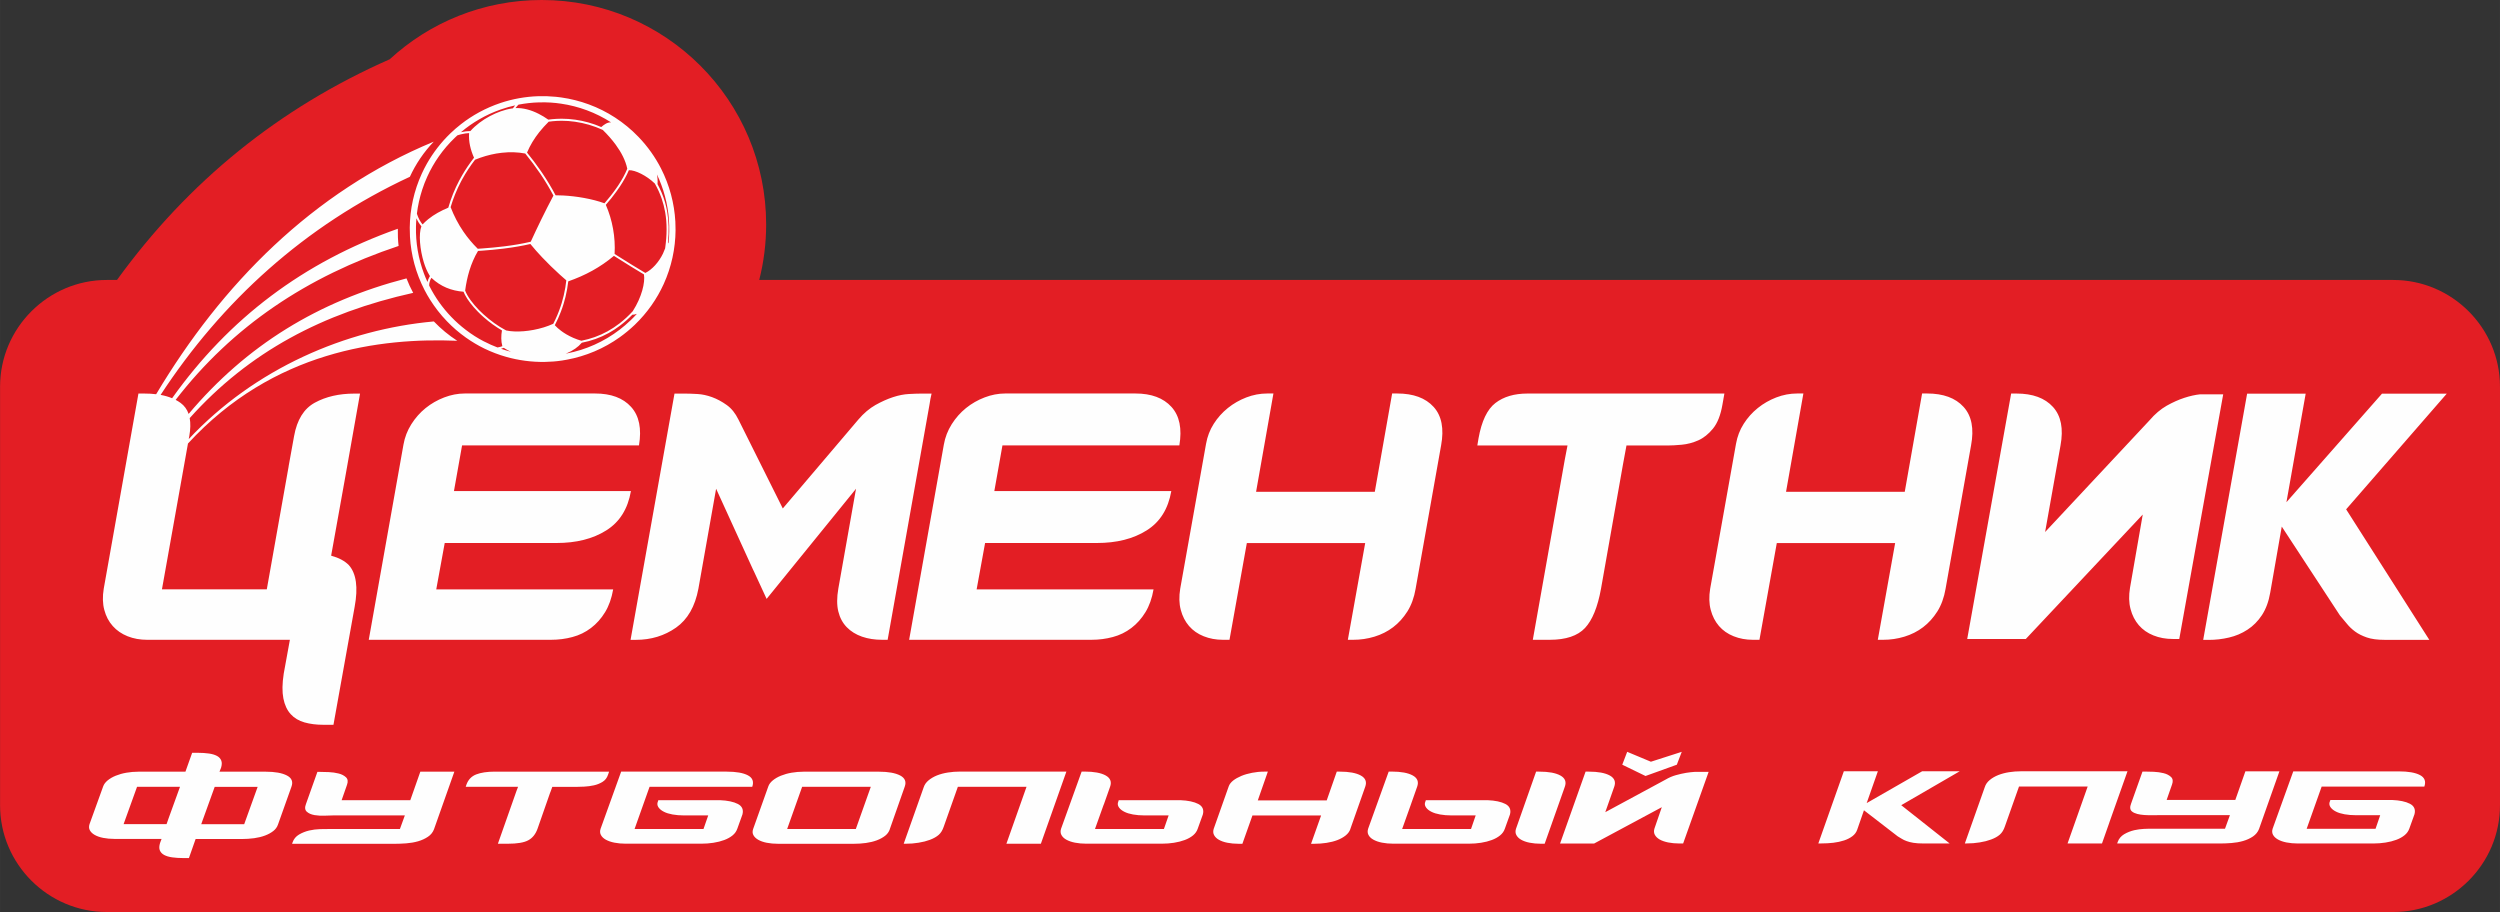
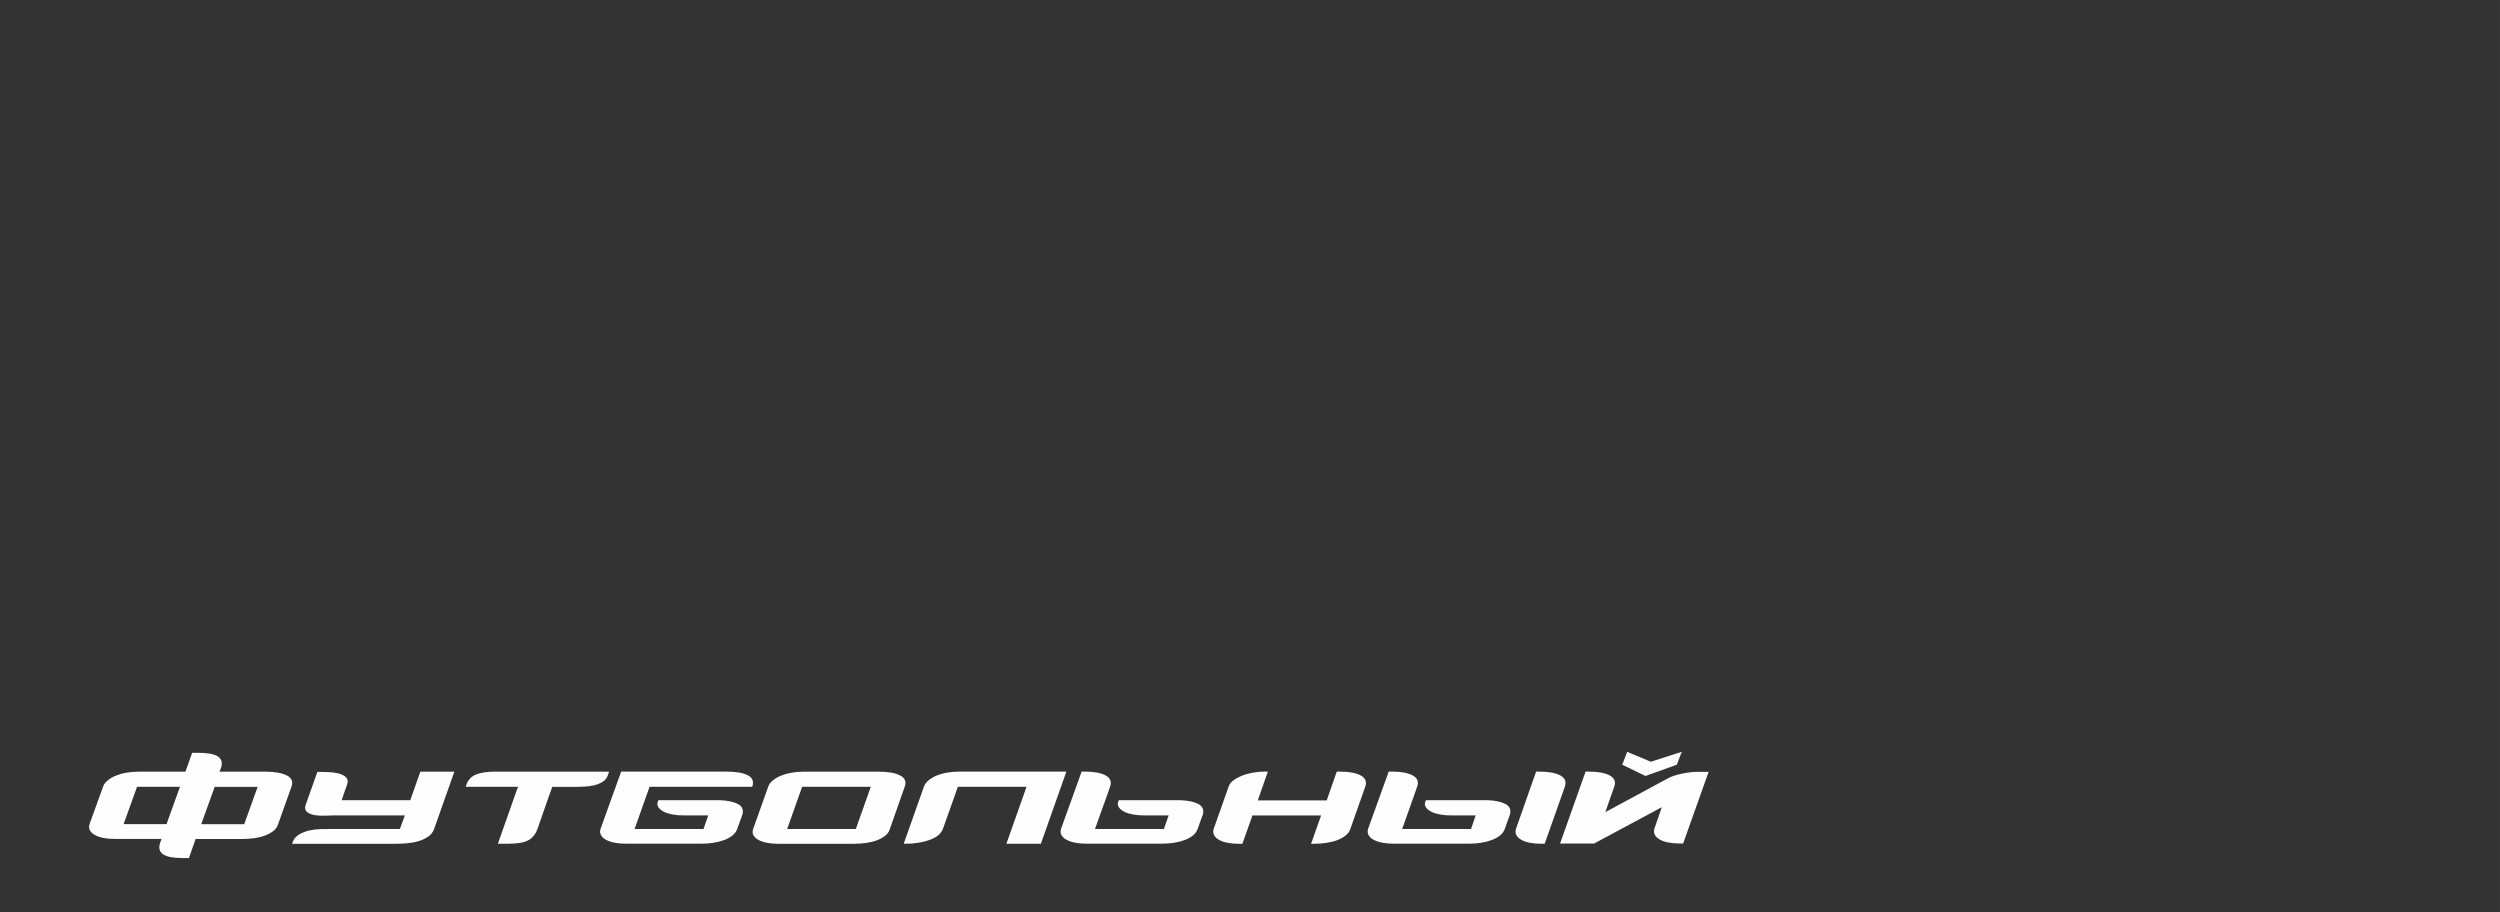
<svg xmlns="http://www.w3.org/2000/svg" xml:space="preserve" width="69.623mm" height="25.4mm" version="1.1" style="shape-rendering:geometricPrecision; text-rendering:geometricPrecision; image-rendering:optimizeQuality; fill-rule:evenodd; clip-rule:evenodd" viewBox="0 0 487.11 177.71">
  <rect x="0" y="0" width="487.11" height="177.71" fill="#333333" stroke="none" />
  <defs>
    <style type="text/css"> .fil0 {fill:#E31E24} .fil1 {fill:#FEFEFE;fill-rule:nonzero} </style>
  </defs>
  <g id="Слой_x0020_1">
    <g id="_1877625268336">
-       <path class="fil0" d="M105.54 0c24.16,0 43.74,19.58 43.74,43.74 0,3.73 -0.47,7.35 -1.35,10.81l318.39 0c11.44,0 20.79,9.36 20.79,20.79l0 81.57c0,11.44 -9.36,20.79 -20.79,20.79l-445.52 0c-11.44,0 -20.79,-9.36 -20.79,-20.79l0 -81.57c0,-11.44 9.36,-20.79 20.79,-20.79l1.99 0c13.92,-19.22 31.65,-33.53 53.14,-43 7.79,-7.17 18.19,-11.55 29.61,-11.55z" />
      <g>
-         <path class="fil1" d="M130.4 45.13c-0.01,0.77 -0.06,1.54 -0.15,2.31 -0.03,-0.07 -0.07,-0.14 -0.11,-0.21 0.23,-2.16 0.17,-4.13 -0.14,-5.97 -0.23,-1.31 -0.59,-2.55 -1.1,-3.75 -0.24,-0.56 -0.5,-1.1 -0.79,-1.64 0.06,-0.61 0.01,-1.24 -0.11,-1.88 0.32,0.67 0.61,1.35 0.86,2.04 1.09,2.93 1.6,6.02 1.54,9.09zm326.72 54.09l16.22 25.45 -8.71 0c-1.4,0 -2.55,-0.15 -3.45,-0.46 -0.9,-0.31 -1.67,-0.69 -2.29,-1.15 -0.63,-0.46 -1.16,-0.97 -1.61,-1.53 -0.45,-0.56 -0.9,-1.1 -1.35,-1.61l-11.34 -17.32 -2.25 12.88c-0.3,1.74 -0.84,3.19 -1.61,4.37 -0.78,1.18 -1.71,2.12 -2.82,2.84 -1.1,0.72 -2.3,1.23 -3.6,1.53 -1.3,0.31 -2.63,0.46 -3.98,0.46l-1.05 0 8.56 -47.98 11.41 0 -3.75 21.15 18.62 -21.15 12.62 0 -19.6 22.53zm-39.65 1.07l-22.76 24.22 -11.41 0 8.56 -47.83 1.05 0c3.15,0 5.52,0.87 7.1,2.61 1.58,1.74 2.07,4.24 1.47,7.51l-3 16.86 20.35 -21.77c1.05,-1.23 2.17,-2.17 3.34,-2.84 1.18,-0.66 2.32,-1.17 3.42,-1.53 1.1,-0.36 2.13,-0.59 3.08,-0.69l4.51 0 -8.56 47.67 -1.28 0c-1.35,0 -2.6,-0.23 -3.75,-0.69 -1.15,-0.46 -2.1,-1.12 -2.85,-1.99 -0.75,-0.87 -1.29,-1.92 -1.61,-3.14 -0.33,-1.23 -0.36,-2.61 -0.11,-4.14l2.48 -14.26zm-38.38 14.41c-0.3,1.74 -0.84,3.22 -1.61,4.44 -0.78,1.23 -1.7,2.25 -2.78,3.07 -1.08,0.82 -2.29,1.43 -3.64,1.84 -1.35,0.41 -2.73,0.61 -4.13,0.61l-1.05 0 3.38 -18.85 -23.06 0 -3.38 18.85 -1.28 0c-1.35,0 -2.6,-0.23 -3.75,-0.69 -1.15,-0.46 -2.1,-1.12 -2.85,-1.99 -0.75,-0.87 -1.29,-1.92 -1.61,-3.14 -0.33,-1.23 -0.36,-2.61 -0.11,-4.14l5.03 -28.21c0.25,-1.43 0.75,-2.73 1.5,-3.91 0.75,-1.18 1.66,-2.2 2.74,-3.07 1.08,-0.87 2.28,-1.56 3.6,-2.07 1.33,-0.51 2.69,-0.77 4.09,-0.77l1.2 0 -3.38 19.16 23.13 0 3.38 -19.16 0.98 0c3.15,0 5.52,0.87 7.1,2.61 1.58,1.74 2.07,4.24 1.46,7.51l-4.96 27.9zm-62.86 -24.22l-4.28 24.22c-0.65,3.58 -1.69,6.13 -3.12,7.66 -1.43,1.53 -3.72,2.3 -6.87,2.3l-3.3 0 6.23 -35.1 0.53 -2.76 -17.57 0 0.23 -1.38c0.6,-3.37 1.7,-5.67 3.3,-6.9 1.6,-1.23 3.68,-1.84 6.23,-1.84l38.38 0 -0.38 2.15c-0.35,2.04 -0.96,3.6 -1.84,4.68 -0.88,1.07 -1.84,1.84 -2.89,2.3 -1.05,0.46 -2.12,0.74 -3.19,0.84 -1.08,0.1 -1.99,0.15 -2.74,0.15l-8.04 0 -0.68 3.68zm-40.4 24.22c-0.3,1.74 -0.84,3.22 -1.61,4.44 -0.78,1.23 -1.7,2.25 -2.78,3.07 -1.08,0.82 -2.29,1.43 -3.64,1.84 -1.35,0.41 -2.73,0.61 -4.13,0.61l-1.05 0 3.38 -18.85 -23.06 0 -3.38 18.85 -1.28 0c-1.35,0 -2.6,-0.23 -3.75,-0.69 -1.15,-0.46 -2.1,-1.12 -2.85,-1.99 -0.75,-0.87 -1.29,-1.92 -1.61,-3.14 -0.33,-1.23 -0.36,-2.61 -0.11,-4.14l5.03 -28.21c0.25,-1.43 0.75,-2.73 1.5,-3.91 0.75,-1.18 1.66,-2.2 2.74,-3.07 1.08,-0.87 2.28,-1.56 3.6,-2.07 1.33,-0.51 2.69,-0.77 4.09,-0.77l1.2 0 -3.38 19.16 23.13 0 3.38 -19.16 0.98 0c3.15,0 5.52,0.87 7.1,2.61 1.58,1.74 2.06,4.24 1.46,7.51l-4.96 27.9zm-47.61 -19.01c-0.6,3.47 -2.2,6.03 -4.81,7.66 -2.6,1.64 -5.83,2.45 -9.69,2.45l-21.78 0 -1.65 9.04 34.47 0c-0.3,1.74 -0.83,3.22 -1.58,4.45 -0.75,1.23 -1.66,2.25 -2.74,3.07 -1.08,0.82 -2.28,1.41 -3.61,1.76 -1.33,0.36 -2.72,0.54 -4.17,0.54l-35.52 0 6.76 -38.02c0.25,-1.43 0.76,-2.76 1.54,-3.99 0.78,-1.23 1.7,-2.27 2.78,-3.14 1.08,-0.87 2.28,-1.56 3.61,-2.07 1.33,-0.51 2.67,-0.77 4.02,-0.77l25.38 0c3.1,0 5.44,0.87 7.02,2.61 1.58,1.74 2.09,4.24 1.54,7.51l-34.47 0 -1.58 8.89 34.47 0zm-81.41 15.48l-7.28 -15.94 -3.45 19.47c-0.65,3.47 -2.1,6 -4.36,7.59 -2.25,1.58 -4.86,2.38 -7.81,2.38l-1.05 0 8.56 -47.98 2.18 0c0.6,0 1.36,0.03 2.29,0.08 0.93,0.05 1.88,0.26 2.85,0.61 0.98,0.36 1.93,0.87 2.85,1.53 0.93,0.66 1.69,1.61 2.29,2.84l8.64 17.32 14.72 -17.32c1.04,-1.23 2.17,-2.17 3.34,-2.84 1.18,-0.66 2.32,-1.17 3.42,-1.53 1.1,-0.36 2.13,-0.56 3.08,-0.61 0.95,-0.05 1.73,-0.08 2.33,-0.08l2.1 0 -0.23 1.07 -0.16 0.99 -8.17 45.91 -1.05 0c-1.45,0 -2.77,-0.2 -3.94,-0.61 -1.18,-0.41 -2.17,-1.02 -2.97,-1.84 -0.8,-0.82 -1.35,-1.84 -1.65,-3.07 -0.3,-1.23 -0.3,-2.71 0,-4.44l3.45 -19.47 -17.42 21.46 -2.55 -5.52 0 0zm-23.88 -15.48c-0.6,3.47 -2.2,6.03 -4.81,7.66 -2.6,1.64 -5.83,2.45 -9.69,2.45l-21.78 0 -1.65 9.04 34.47 0c-0.3,1.74 -0.83,3.22 -1.58,4.45 -0.75,1.23 -1.66,2.25 -2.74,3.07 -1.08,0.82 -2.28,1.41 -3.61,1.76 -1.33,0.36 -2.72,0.54 -4.17,0.54l-35.52 0 6.76 -38.02c0.25,-1.43 0.76,-2.76 1.54,-3.99 0.78,-1.23 1.7,-2.27 2.78,-3.14 1.08,-0.87 2.28,-1.56 3.61,-2.07 1.33,-0.51 2.67,-0.77 4.02,-0.77l25.38 0c3.1,0 5.45,0.87 7.02,2.61 1.58,1.74 2.09,4.24 1.54,7.51l-34.47 0 -1.58 8.89 34.47 0zm-66.7 -4.81l1.07 -5.92c0.57,-3.16 1.9,-5.34 4.06,-6.51 2.15,-1.17 4.71,-1.76 7.66,-1.76l1.13 0c-1.85,10.54 -3.73,21.05 -5.63,31.58 1.5,0.41 2.65,1.02 3.45,1.84 1.45,1.64 1.83,4.34 1.13,8.12l-4.13 22.99 -1.95 0c-1.35,0 -2.58,-0.15 -3.68,-0.46 -1.1,-0.31 -2,-0.84 -2.7,-1.61 -0.7,-0.77 -1.18,-1.79 -1.43,-3.07 -0.25,-1.28 -0.23,-2.89 0.07,-4.83l1.2 -6.59 -27.79 0c-1.4,0 -2.68,-0.23 -3.83,-0.69 -1.15,-0.46 -2.12,-1.12 -2.89,-1.99 -0.78,-0.87 -1.33,-1.92 -1.65,-3.14 -0.33,-1.23 -0.36,-2.61 -0.11,-4.14 6.74,-37.92 0.1,-0.58 6.76,-38.02l1.2 0c0.8,0 1.55,0.04 2.25,0.13 12.79,-21.42 30.44,-39.42 54.09,-49.21 -1.95,2.04 -3.51,4.36 -4.65,6.84 -20.51,9.54 -36.64,24.27 -48.57,42.5 0.82,0.15 1.57,0.37 2.24,0.65 11.08,-15.54 25.56,-26.51 43.98,-33.02 -0.02,1.11 0.02,2.23 0.15,3.35 -17.87,5.97 -32.35,15.64 -43.44,29.99 0.34,0.18 0.67,0.38 0.97,0.6 0.73,0.54 1.25,1.25 1.56,2.14 11.28,-13.37 25.22,-21.94 42.45,-26.41 0.37,0.95 0.8,1.9 1.3,2.82 -17.57,3.91 -31.98,11.49 -43.54,24.4 0.18,0.99 0.16,2.15 -0.08,3.49l-0.11 0.6c12.91,-13.77 30.62,-21.38 47.76,-22.92 1.39,1.45 2.92,2.71 4.56,3.77 -14.88,-0.63 -35.85,1.94 -52.47,20.02l-5.07 28.41 20.43 0 4.26 -23.97zm73.35 -42.45c-0.12,0.33 -0.26,0.67 -0.41,0.99 -0.81,1.67 -2.12,3.12 -3.43,3.76 -1.77,-1.04 -3.53,-2.15 -5.31,-3.27l-0.68 -0.43c0.19,-3.25 -0.42,-6.63 -1.71,-9.57 0.74,-0.84 1.45,-1.73 2.1,-2.64 0.23,-0.32 0.45,-0.63 0.66,-0.95 0.7,-1.06 1.3,-2.13 1.73,-3.16 1.27,-0.04 3.49,1.08 5.06,2.6 0.54,0.96 0.99,1.94 1.34,2.96 0.29,0.84 0.51,1.71 0.67,2.61 0.38,2.15 0.37,4.48 -0.01,7.11zm-6.26 12.17c-0.82,0.9 -1.69,1.7 -2.59,2.4 -0.76,0.59 -1.54,1.1 -2.35,1.55 -1.6,0.88 -3.3,1.49 -5.11,1.84 -1.05,-0.3 -2.04,-0.73 -2.92,-1.25 -0.36,-0.21 -0.69,-0.43 -1.01,-0.67 -0.46,-0.34 -0.88,-0.71 -1.24,-1.1 0.45,-0.86 0.83,-1.72 1.16,-2.58 0.21,-0.54 0.4,-1.08 0.56,-1.62 0.14,-0.45 0.26,-0.9 0.37,-1.35 0.24,-1 0.42,-2.01 0.53,-3 3.33,-1.17 6.2,-2.71 8.9,-4.97l0.82 0.52c1.68,1.06 3.35,2.11 5.03,3.1 0.26,1.57 -0.44,4.44 -2.15,7.11zm-0.48 1.83c-0.67,0.64 -1.36,1.24 -2.08,1.79 -3.11,2.39 -6.65,3.94 -10.32,4.65l-0.22 0.04c0.07,-0.03 0.15,-0.06 0.22,-0.09 1.2,-0.5 2.18,-1.18 2.92,-2.04 1.85,-0.36 3.59,-0.98 5.22,-1.88 0.75,-0.41 1.47,-0.88 2.17,-1.41 0.85,-0.64 1.67,-1.36 2.46,-2.17 0.23,-0 0.54,-0.04 0.88,-0.17 -0.39,0.44 -0.81,0.86 -1.24,1.28zm-16.91 1.36c-2.6,0.8 -5.42,1 -7.3,0.6l-0.13 -0.07c-1.46,-0.77 -2.95,-1.85 -4.26,-3.04 -0.31,-0.29 -0.62,-0.58 -0.91,-0.87 -1.27,-1.3 -2.26,-2.65 -2.7,-3.8 0.35,-2.6 1.05,-5.27 2.51,-7.72 0.27,-0.02 0.54,-0.03 0.81,-0.05 1.41,-0.1 2.81,-0.23 4.18,-0.4l0.29 -0.04c1.68,-0.21 3.32,-0.49 4.92,-0.86 0.72,0.88 1.48,1.75 2.28,2.59 1.11,1.18 2.28,2.31 3.47,3.39 0.34,0.3 0.68,0.6 1.02,0.9l0.23 0.2c-0.05,0.47 -0.11,0.93 -0.19,1.4 -0.17,1.01 -0.4,2.02 -0.71,3.04 -0.06,0.21 -0.13,0.41 -0.2,0.62 -0.38,1.13 -0.85,2.27 -1.44,3.41 -0.6,0.27 -1.22,0.5 -1.86,0.7zm-7.34 4.48c-0.33,-0.1 -0.65,-0.2 -0.97,-0.31 0.18,-0.05 0.36,-0.12 0.53,-0.19 0.14,0.09 0.29,0.19 0.44,0.27 0.31,0.18 0.63,0.35 0.97,0.5 -0.33,-0.08 -0.65,-0.17 -0.97,-0.27zm-4.23 -1.71c-1.26,-0.65 -2.48,-1.42 -3.63,-2.31 -0.98,-0.75 -1.92,-1.58 -2.8,-2.5 -1.73,-1.8 -3.13,-3.79 -4.21,-5.91l-0.1 -0.21 -0 -0.03c0,-0.22 0.03,-0.44 0.09,-0.66 0.07,-0.27 0.18,-0.54 0.34,-0.81 1.82,1.72 3.93,2.53 6.26,2.71 0.08,0.2 0.17,0.4 0.28,0.6 0.54,1.03 1.41,2.16 2.47,3.24 0.38,0.39 0.78,0.77 1.2,1.14 1.1,0.97 2.33,1.86 3.54,2.56 -0.17,1.04 -0.2,2.07 0.08,3.07 -0.3,0.12 -0.62,0.2 -0.95,0.25 -0.87,-0.33 -1.73,-0.71 -2.57,-1.15zm-11.73 -13.19c-1.12,-2.96 -1.65,-6.09 -1.58,-9.21 0.01,-0.54 0.04,-1.09 0.09,-1.63 0.25,0.57 0.57,1.11 0.97,1.56 -0.57,1.49 -0.3,4.53 0.47,7.03 0.29,0.95 0.67,1.83 1.09,2.51 0.03,0.05 0.07,0.11 0.11,0.16 -0.03,0.05 -0.07,0.1 -0.1,0.16 -0.18,0.32 -0.32,0.65 -0.39,0.99 -0.24,-0.52 -0.46,-1.04 -0.66,-1.57zm-0.37 -16.4c0.28,-0.86 0.6,-1.7 0.98,-2.53 1.26,-2.78 3.05,-5.36 5.38,-7.6 0.16,-0.16 0.33,-0.32 0.5,-0.47 0.22,-0.07 0.44,-0.13 0.65,-0.19l0 -0 0.1 -0.02c0.53,-0.13 1.05,-0.21 1.53,-0.23 -0.12,1.67 0.28,3.27 0.96,4.8 -0.85,1.09 -1.63,2.23 -2.31,3.41 -0.2,0.34 -0.39,0.69 -0.58,1.04 -0.88,1.67 -1.59,3.42 -2.12,5.28 -1.42,0.6 -2.76,1.31 -3.93,2.26 -0.35,0.29 -0.69,0.6 -1.01,0.93l-0.08 0.08c-0.46,-0.55 -0.81,-1.22 -1.05,-1.94 -0.02,-0.06 -0.04,-0.12 -0.05,-0.17 0.19,-1.57 0.54,-3.13 1.03,-4.65zm7.6 -11.25c1.11,-0.94 2.29,-1.76 3.52,-2.47 1.33,-0.77 2.72,-1.41 4.15,-1.91 0.93,-0.33 1.88,-0.6 2.84,-0.81 -0.16,0.19 -0.3,0.39 -0.44,0.58 -0.05,0.01 -0.11,0.01 -0.16,0.02 -0.72,0.1 -1.47,0.3 -2.23,0.57 -1.43,0.51 -2.89,1.28 -4.14,2.23 -0.65,0.49 -1.24,1.03 -1.75,1.6 -0.56,-0 -1.16,0.08 -1.78,0.22l-0.04 0.01 0.04 -0.04zm10.98 -5.13c0.06,-0.07 0.12,-0.13 0.18,-0.2 1.3,-0.25 2.61,-0.4 3.92,-0.44 0.42,-0.01 0.85,-0.02 1.27,-0.01 0.71,0.01 1.42,0.06 2.12,0.13 0.34,0.03 0.67,0.08 1,0.13 3.41,0.5 6.74,1.72 9.73,3.64 -0.73,-0.03 -1.33,0.41 -1.91,0.91 -1.66,-0.72 -3.36,-1.19 -5.06,-1.43 -0.9,-0.13 -1.8,-0.19 -2.69,-0.19 -0.33,0 -0.67,0.01 -1,0.03 -0.53,0.03 -1.05,0.08 -1.57,0.15 -0.61,-0.43 -1.22,-0.8 -1.85,-1.12 -1.51,-0.77 -3.04,-1.19 -4.54,-1.13 0.12,-0.16 0.25,-0.32 0.39,-0.48zm6.99 17.52c-0.81,1.53 -1.6,3.09 -2.37,4.66 -0.7,1.43 -1.38,2.87 -2.05,4.33 -1.63,0.38 -3.31,0.67 -5.03,0.88l-0.25 0.03c-1.38,0.17 -2.77,0.3 -4.18,0.4 -0.29,0.02 -0.57,0.04 -0.86,0.06 -1.06,-1.05 -1.99,-2.16 -2.79,-3.33 -1.03,-1.5 -1.85,-3.1 -2.5,-4.78 0.52,-1.75 1.2,-3.42 2.03,-5 0.08,-0.15 0.16,-0.29 0.24,-0.44 0.72,-1.32 1.56,-2.59 2.49,-3.8 0.33,-0.14 0.66,-0.26 0.99,-0.38 1.43,-0.5 2.83,-0.82 4.17,-0.97 1.64,-0.19 3.19,-0.13 4.62,0.14 1.03,1.27 2.01,2.58 2.92,3.92l0.09 0.13c0.9,1.34 1.73,2.72 2.48,4.14zm14.39 -5.23c-0.42,1.03 -1.02,2.12 -1.73,3.2 -0.11,0.17 -0.22,0.33 -0.34,0.5 -0.72,1.04 -1.53,2.06 -2.37,3.03 -2.38,-0.87 -5.5,-1.39 -8.03,-1.52 -0.35,-0.02 -0.68,-0.03 -1,-0.03 -0.17,-0 -0.33,-0 -0.49,0 -0.78,-1.49 -1.64,-2.92 -2.58,-4.31 -0.14,-0.21 -0.29,-0.43 -0.44,-0.64 -0.8,-1.15 -1.65,-2.28 -2.55,-3.38 0.61,-1.46 1.42,-2.76 2.38,-3.98 0.56,-0.7 1.18,-1.38 1.84,-2.04 0.5,-0.07 1,-0.12 1.51,-0.15 0.33,-0.02 0.66,-0.03 1,-0.03 0.87,0 1.75,0.06 2.63,0.19 1.81,0.26 3.63,0.78 5.39,1.59 0.94,0.91 1.79,1.88 2.52,2.87 1.13,1.54 1.94,3.14 2.26,4.69zm6.59 -0.03c-1.13,-2.21 -2.59,-4.29 -4.4,-6.17 -1.4,-1.46 -2.94,-2.72 -4.57,-3.78 -3.23,-2.1 -6.83,-3.4 -10.52,-3.92 -0.33,-0.05 -0.67,-0.08 -1,-0.12 -1.13,-0.11 -2.26,-0.15 -3.4,-0.12 -2.51,0.08 -5.01,0.52 -7.42,1.33 -1.42,0.48 -2.81,1.08 -4.15,1.81 -1.22,0.67 -2.4,1.43 -3.52,2.31 -0.71,0.55 -1.39,1.14 -2.05,1.77 -1.86,1.79 -3.39,3.79 -4.6,5.92 -0.36,0.64 -0.69,1.28 -0.99,1.94 -1.53,3.34 -2.32,6.95 -2.35,10.56l0.04 1.71c0.2,3.58 1.14,7.13 2.83,10.4 0.33,0.64 0.69,1.27 1.08,1.89 0.93,1.48 2.02,2.89 3.28,4.2 1.15,1.2 2.39,2.26 3.7,3.19 1.16,0.82 2.37,1.54 3.62,2.15 1.37,0.66 2.78,1.2 4.23,1.61 2.43,0.69 4.95,1.02 7.47,0.99 1.13,-0.02 2.27,-0.1 3.39,-0.27 0.33,-0.05 0.66,-0.1 0.99,-0.17 3.65,-0.68 7.18,-2.14 10.33,-4.4 1,-0.72 1.97,-1.52 2.89,-2.4 2.43,-2.34 4.31,-5.04 5.63,-7.94 1.51,-3.32 2.28,-6.9 2.31,-10.49l-0.04 -1.68c-0.2,-3.56 -1.13,-7.08 -2.79,-10.34z" />
-       </g>
+         </g>
      <g>
-         <path class="fil1" d="M467.4 150.3c1.83,0 3.21,0.24 4.12,0.72 0.92,0.48 1.2,1.23 0.85,2.25l-20.01 0 -2.92 8.22 13.42 0 0.91 -2.65 -4.75 0c-0.78,0 -1.51,-0.06 -2.18,-0.18 -0.67,-0.12 -1.23,-0.29 -1.68,-0.52 -0.45,-0.22 -0.79,-0.49 -1.02,-0.79 -0.23,-0.3 -0.32,-0.61 -0.26,-0.94l0.18 -0.54 11.99 0c1.51,0.06 2.68,0.31 3.51,0.74 0.83,0.43 1.13,1.12 0.89,2.04l-1 2.78c-0.18,0.51 -0.48,0.94 -0.92,1.3 -0.44,0.36 -0.97,0.66 -1.61,0.9 -0.64,0.24 -1.34,0.42 -2.12,0.54 -0.77,0.12 -1.56,0.18 -2.37,0.18l-14.73 0c-0.78,0 -1.51,-0.07 -2.18,-0.2 -0.67,-0.13 -1.23,-0.33 -1.68,-0.58 -0.45,-0.26 -0.77,-0.56 -0.96,-0.92 -0.19,-0.36 -0.21,-0.76 -0.06,-1.21l4.01 -11.14 20.57 0zm-46.86 8.53c-1.51,0 -4.06,0.17 -5.14,-0.72 -0.39,-0.32 -0.44,-0.84 -0.17,-1.53l2.22 -6.24 0.57 0c0.41,0 0.95,0.01 1.63,0.04 0.68,0.03 1.32,0.12 1.92,0.27 0.6,0.15 1.08,0.4 1.44,0.74 0.36,0.34 0.43,0.83 0.2,1.46l-1.05 3.01 13.38 0 1.96 -5.57 6.63 0 -3.97 11.23c-0.23,0.6 -0.63,1.08 -1.18,1.46 -0.55,0.37 -1.19,0.67 -1.92,0.88 -0.73,0.21 -1.49,0.34 -2.29,0.4 -0.8,0.06 -1.55,0.09 -2.24,0.09l-20.01 0 0.09 -0.27c0.23,-0.66 0.66,-1.17 1.26,-1.53 0.61,-0.36 1.27,-0.62 1.98,-0.79 1.27,-0.29 2.48,-0.29 3.77,-0.29l13.91 0 0.96 -2.65 -13.95 0zm-9.55 1.46l-1.43 4.06c-7.95,0 3.5,0 -6.71,0l3.92 -11.09 -13.38 0 -2.75 7.77c-0.23,0.69 -0.56,1.22 -0.98,1.59 -0.42,0.37 -1,0.7 -1.72,0.96 -0.64,0.24 -1.37,0.43 -2.2,0.56 -0.83,0.14 -1.67,0.2 -2.51,0.2l-0.39 0 3.88 -10.96c0.17,-0.54 0.49,-1 0.96,-1.39 0.46,-0.39 1.02,-0.71 1.66,-0.97 0.64,-0.25 1.34,-0.44 2.11,-0.56 0.77,-0.12 1.55,-0.18 2.33,-0.18l20.75 0 -3.54 9.99zm-40.53 -3.39l9.42 7.45 -5.06 0c-0.81,0 -1.48,-0.04 -2.01,-0.13 -0.52,-0.09 -0.97,-0.2 -1.33,-0.34 -0.36,-0.13 -0.68,-0.28 -0.94,-0.45 -0.26,-0.17 -0.52,-0.32 -0.78,-0.47l-6.58 -5.08 -1.31 3.77c-0.17,0.51 -0.49,0.94 -0.94,1.28 -0.45,0.34 -0.99,0.62 -1.63,0.83 -0.64,0.21 -1.34,0.36 -2.09,0.45 -0.76,0.09 -1.53,0.13 -2.31,0.13l-0.61 0 4.97 -14.06 6.63 0 -2.18 6.2 10.81 -6.2 7.32 0 -11.38 6.6z" />
        <path class="fil1" d="M317.05 146.49l4.62 1.93 6.01 -1.93 -0.96 2.51 -6.1 2.2 -4.53 -2.2 0.96 -2.51zm6.76 10.78l-13.21 7.09 -6.63 0 4.97 -14.01 0.61 0c1.83,0 3.2,0.25 4.12,0.76 0.91,0.51 1.2,1.24 0.85,2.2l-1.74 4.94 11.81 -6.38c0.61,-0.36 1.26,-0.64 1.94,-0.83 0.68,-0.19 1.34,-0.34 1.98,-0.45 0.64,-0.1 1.23,-0.17 1.79,-0.2l2.62 0 -4.97 13.96 -0.74 0c-0.78,0 -1.51,-0.07 -2.18,-0.2 -0.67,-0.14 -1.22,-0.33 -1.66,-0.58 -0.44,-0.26 -0.75,-0.56 -0.94,-0.92 -0.19,-0.36 -0.21,-0.76 -0.07,-1.21l1.44 -4.18zm-48.91 -0.5l-1.7 4.76 13.42 0 0.91 -2.65 -4.75 0c-0.78,0 -1.51,-0.06 -2.18,-0.18 -0.67,-0.12 -1.23,-0.29 -1.68,-0.52 -0.45,-0.22 -0.79,-0.49 -1.02,-0.79 -0.23,-0.3 -0.32,-0.61 -0.26,-0.94l0.18 -0.54 11.99 0c1.51,0.06 2.68,0.31 3.51,0.74 0.83,0.43 1.13,1.12 0.89,2.04l-1 2.78c-0.17,0.51 -0.48,0.94 -0.92,1.3 -0.44,0.36 -0.97,0.66 -1.61,0.9 -0.64,0.24 -1.34,0.42 -2.11,0.54 -0.77,0.12 -1.56,0.18 -2.38,0.18l-14.73 0c-0.78,0 -1.51,-0.07 -2.18,-0.2 -0.67,-0.13 -1.23,-0.33 -1.68,-0.58 -0.45,-0.25 -0.77,-0.56 -0.96,-0.92 -0.19,-0.36 -0.21,-0.76 -0.07,-1.21l4.01 -11.14 0.57 0c1.83,0 3.2,0.25 4.12,0.76 0.92,0.51 1.2,1.24 0.85,2.2l-1.22 3.46zm25.02 -6.42c1.83,0 3.2,0.25 4.12,0.76 0.92,0.51 1.2,1.24 0.85,2.2l-1.22 3.46 -2.7 7.63 -0.74 0c-0.78,0 -1.51,-0.07 -2.18,-0.2 -0.67,-0.13 -1.22,-0.33 -1.66,-0.58 -0.44,-0.25 -0.75,-0.56 -0.94,-0.92 -0.19,-0.36 -0.21,-0.76 -0.07,-1.21l3.92 -11.14 0.61 0zm-36.79 11.14c-0.17,0.51 -0.49,0.94 -0.94,1.3 -0.45,0.36 -0.99,0.66 -1.61,0.9 -0.63,0.24 -1.33,0.42 -2.12,0.54 -0.78,0.12 -1.58,0.18 -2.4,0.18l-0.61 0 1.96 -5.52 -13.38 0 -1.96 5.52 -0.74 0c-0.78,0 -1.51,-0.07 -2.18,-0.2 -0.67,-0.13 -1.22,-0.33 -1.66,-0.58 -0.44,-0.25 -0.75,-0.56 -0.94,-0.92 -0.19,-0.36 -0.21,-0.76 -0.07,-1.21l2.92 -8.26c0.14,-0.42 0.44,-0.8 0.87,-1.15 0.44,-0.34 0.97,-0.64 1.59,-0.9 0.62,-0.26 1.32,-0.46 2.09,-0.61 0.77,-0.15 1.56,-0.23 2.38,-0.23l0.7 0 -1.96 5.61 13.43 0 1.96 -5.61 0.57 0c1.83,0 3.2,0.25 4.12,0.76 0.92,0.51 1.2,1.24 0.85,2.2l-2.88 8.17zm-48.08 -4.72l-1.7 4.76 13.43 0 0.92 -2.65 -4.75 0c-0.78,0 -1.51,-0.06 -2.18,-0.18 -0.67,-0.12 -1.23,-0.29 -1.68,-0.52 -0.45,-0.22 -0.79,-0.49 -1.02,-0.79 -0.23,-0.3 -0.32,-0.61 -0.26,-0.94l0.17 -0.54 11.99 0c1.51,0.06 2.68,0.31 3.51,0.74 0.83,0.43 1.13,1.12 0.89,2.04l-1 2.78c-0.17,0.51 -0.48,0.94 -0.91,1.3 -0.44,0.36 -0.97,0.66 -1.61,0.9 -0.64,0.24 -1.34,0.42 -2.11,0.54 -0.77,0.12 -1.56,0.18 -2.38,0.18l-14.73 0c-0.78,0 -1.51,-0.07 -2.18,-0.2 -0.67,-0.13 -1.23,-0.33 -1.68,-0.58 -0.45,-0.25 -0.77,-0.56 -0.96,-0.92 -0.19,-0.36 -0.21,-0.76 -0.07,-1.21l4.01 -11.14 0.57 0c1.83,0 3.2,0.25 4.12,0.76 0.91,0.51 1.2,1.24 0.85,2.2l-1.22 3.46zm-12.25 7.63c-2.24,0 -4.47,0 -6.71,0l3.92 -11.09 -13.38 0 -2.75 7.77c-0.23,0.69 -0.56,1.22 -0.98,1.59 -0.42,0.37 -1,0.7 -1.72,0.97 -0.64,0.24 -1.37,0.43 -2.2,0.56 -0.83,0.14 -1.66,0.2 -2.51,0.2l-0.39 0 3.88 -10.96c0.17,-0.54 0.49,-1 0.96,-1.39 0.47,-0.39 1.02,-0.71 1.66,-0.97 0.64,-0.25 1.34,-0.44 2.12,-0.56 0.77,-0.12 1.55,-0.18 2.33,-0.18l20.75 0 -4.97 14.05zm-29.42 -2.83c-0.18,0.51 -0.48,0.94 -0.92,1.28 -0.44,0.34 -0.97,0.64 -1.61,0.88 -0.64,0.24 -1.34,0.41 -2.12,0.52 -0.77,0.11 -1.57,0.16 -2.42,0.16l-14.69 0c-0.81,0 -1.55,-0.07 -2.22,-0.2 -0.67,-0.13 -1.22,-0.33 -1.66,-0.58 -0.44,-0.25 -0.75,-0.55 -0.94,-0.9 -0.19,-0.34 -0.21,-0.74 -0.06,-1.19l2.96 -8.31c0.14,-0.42 0.44,-0.81 0.87,-1.17 0.44,-0.36 0.97,-0.67 1.59,-0.92 0.62,-0.25 1.31,-0.45 2.07,-0.58 0.76,-0.13 1.54,-0.2 2.35,-0.2l14.69 0c1.8,0 3.17,0.25 4.12,0.74 0.94,0.49 1.24,1.22 0.89,2.18l-2.92 8.31zm-17.09 -8.26l-2.92 8.22 13.38 0 2.92 -8.22 -13.38 0zm-14.69 -2.96c1.83,0 3.21,0.24 4.12,0.72 0.92,0.48 1.2,1.23 0.85,2.24l-20.01 0 -2.92 8.22 13.43 0 0.92 -2.65 -4.75 0c-0.78,0 -1.51,-0.06 -2.18,-0.18 -0.67,-0.12 -1.23,-0.29 -1.68,-0.52 -0.45,-0.22 -0.79,-0.49 -1.02,-0.79 -0.23,-0.3 -0.32,-0.61 -0.26,-0.94l0.17 -0.54 11.99 0c1.51,0.06 2.68,0.31 3.51,0.74 0.83,0.43 1.13,1.12 0.89,2.04l-1 2.78c-0.18,0.51 -0.48,0.94 -0.92,1.3 -0.44,0.36 -0.97,0.66 -1.61,0.9 -0.64,0.24 -1.34,0.42 -2.12,0.54 -0.77,0.12 -1.56,0.18 -2.38,0.18l-14.73 0c-0.78,0 -1.51,-0.07 -2.18,-0.2 -0.67,-0.13 -1.23,-0.33 -1.68,-0.58 -0.45,-0.25 -0.77,-0.56 -0.96,-0.92 -0.19,-0.36 -0.21,-0.76 -0.06,-1.21l4.01 -11.14 20.57 0zm-34.39 4.04l-2.48 7.1c-0.38,1.05 -0.98,1.8 -1.81,2.24 -0.83,0.45 -2.16,0.67 -3.99,0.67l-1.92 0 3.62 -10.28 0.31 -0.81 -10.2 0 0.13 -0.4c0.35,-0.99 0.99,-1.66 1.92,-2.02 0.93,-0.36 2.14,-0.54 3.62,-0.54l22.27 0 -0.22 0.63c-0.2,0.6 -0.56,1.06 -1.07,1.37 -0.51,0.31 -1.07,0.54 -1.68,0.67 -0.61,0.13 -1.23,0.22 -1.85,0.25 -0.63,0.03 -1.16,0.05 -1.59,0.05l-4.66 0 -0.39 1.08zm-42.28 4.49c-0.41,0 -0.96,0.01 -1.66,0.05 -0.7,0.03 -1.36,-0.01 -1.98,-0.11 -0.63,-0.11 -1.13,-0.32 -1.5,-0.65 -0.38,-0.33 -0.44,-0.84 -0.17,-1.53l2.22 -6.24 0.57 0c0.41,0 0.95,0.01 1.64,0.04 0.68,0.03 1.32,0.12 1.92,0.27 0.6,0.15 1.08,0.4 1.44,0.74 0.36,0.34 0.43,0.83 0.2,1.46l-1.05 3.01 13.38 0 1.96 -5.57 6.63 0 -3.97 11.23c-0.23,0.6 -0.62,1.09 -1.18,1.46 -0.55,0.37 -1.19,0.67 -1.92,0.88 -0.73,0.21 -1.49,0.34 -2.29,0.4 -0.8,0.06 -1.55,0.09 -2.25,0.09l-20.01 0 0.09 -0.27c0.23,-0.66 0.65,-1.17 1.26,-1.53 0.61,-0.36 1.27,-0.62 1.98,-0.79 0.71,-0.16 1.42,-0.25 2.12,-0.27 0.7,-0.02 1.25,-0.02 1.65,-0.02l13.91 0 0.96 -2.65 -13.95 0zm-26.81 4.58l-1.31 3.73 -1.13 0c-0.78,0 -1.5,-0.05 -2.14,-0.14 -0.64,-0.09 -1.16,-0.25 -1.57,-0.47 -0.41,-0.23 -0.68,-0.52 -0.83,-0.9 -0.15,-0.37 -0.13,-0.85 0.04,-1.41l0.3 -0.81 -9.15 0c-0.81,0 -1.56,-0.07 -2.22,-0.2 -0.67,-0.13 -1.22,-0.33 -1.66,-0.58 -0.44,-0.25 -0.75,-0.55 -0.94,-0.9 -0.19,-0.34 -0.21,-0.74 -0.07,-1.19l2.66 -7.36c0.15,-0.42 0.44,-0.81 0.87,-1.17 0.44,-0.36 0.97,-0.67 1.59,-0.92 0.62,-0.25 1.31,-0.45 2.07,-0.58 0.75,-0.13 1.54,-0.2 2.35,-0.2l9.15 0 1.31 -3.68 1.13 0c0.78,0 1.5,0.05 2.14,0.14 0.64,0.09 1.16,0.25 1.57,0.47 0.41,0.22 0.68,0.52 0.83,0.9 0.15,0.37 0.13,0.84 -0.04,1.41l-0.31 0.76 9.02 0c1.8,0 3.18,0.25 4.12,0.74 0.95,0.49 1.24,1.22 0.89,2.18l-2.62 7.36c-0.17,0.51 -0.48,0.94 -0.92,1.28 -0.44,0.34 -0.97,0.64 -1.61,0.88 -0.64,0.24 -1.34,0.41 -2.12,0.52 -0.77,0.1 -1.58,0.16 -2.42,0.16l-9.02 0zm1.44 -3.86l-0.35 0.99 8.37 0 2.62 -7.27 -8.37 0 -2.27 6.29zm-7.11 0.99l0.44 -1.26 2.18 -6.02 -8.37 0 -2.62 7.27 8.37 0z" />
      </g>
    </g>
  </g>
</svg>